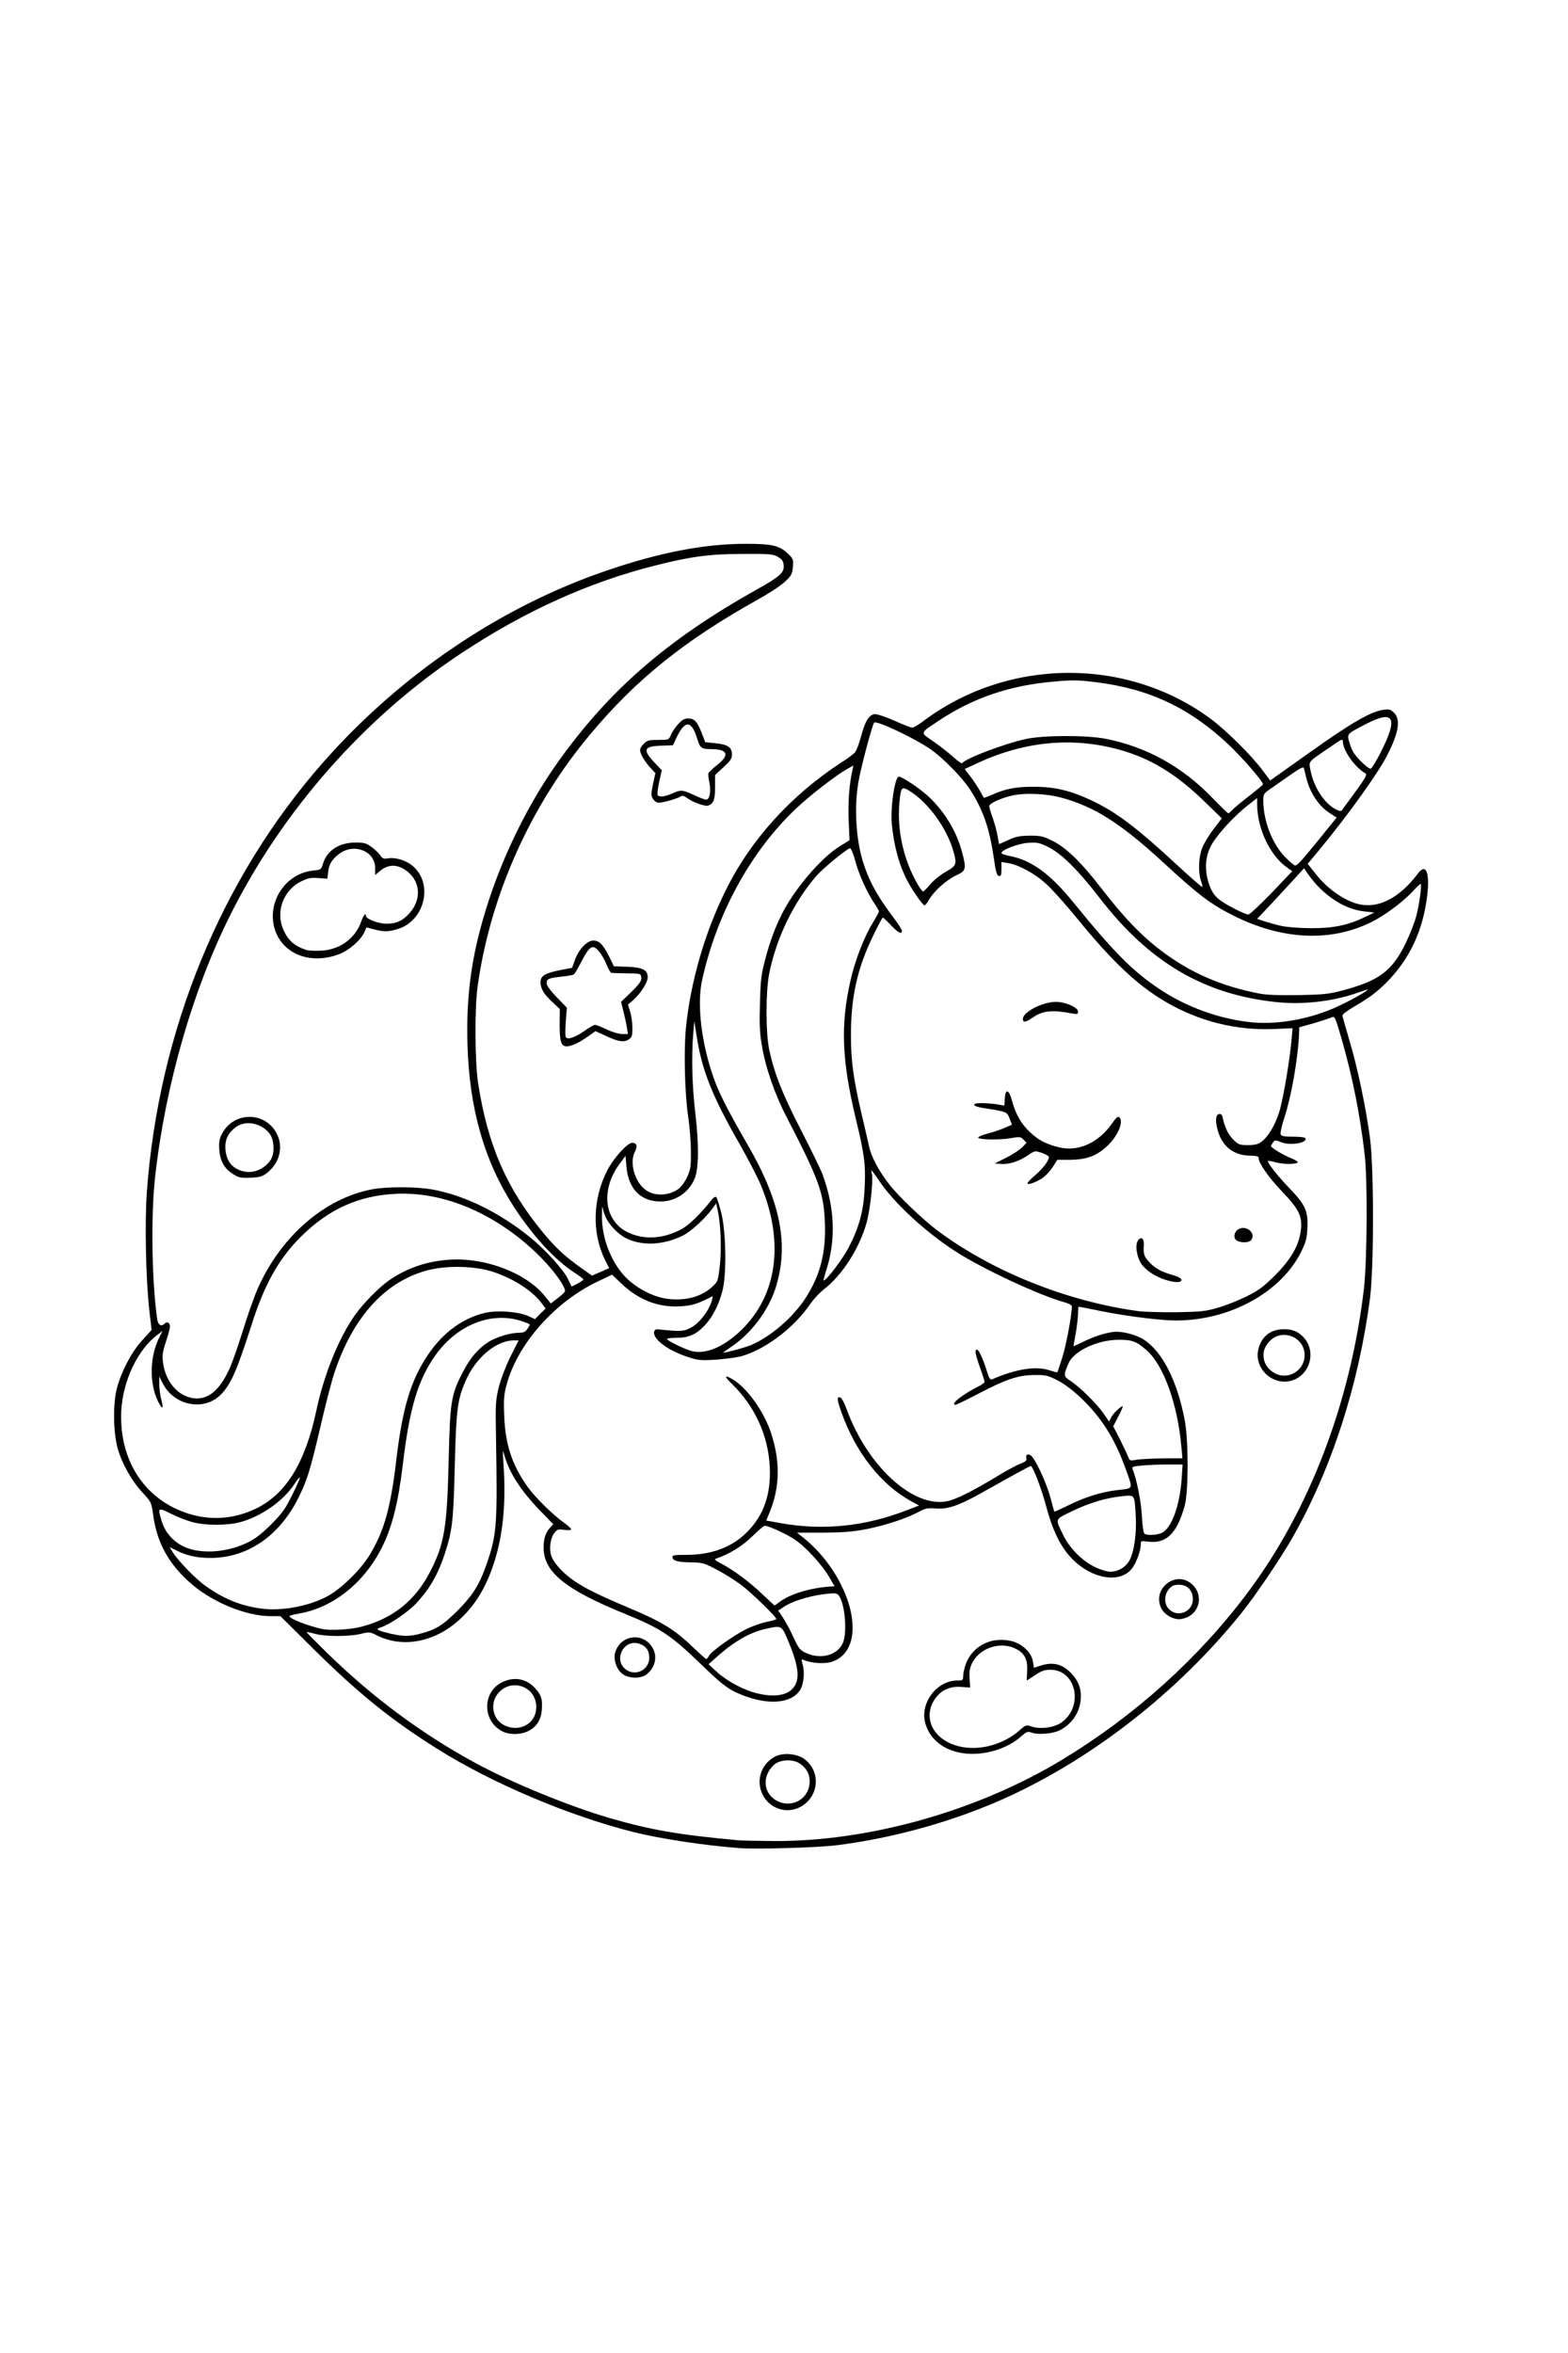
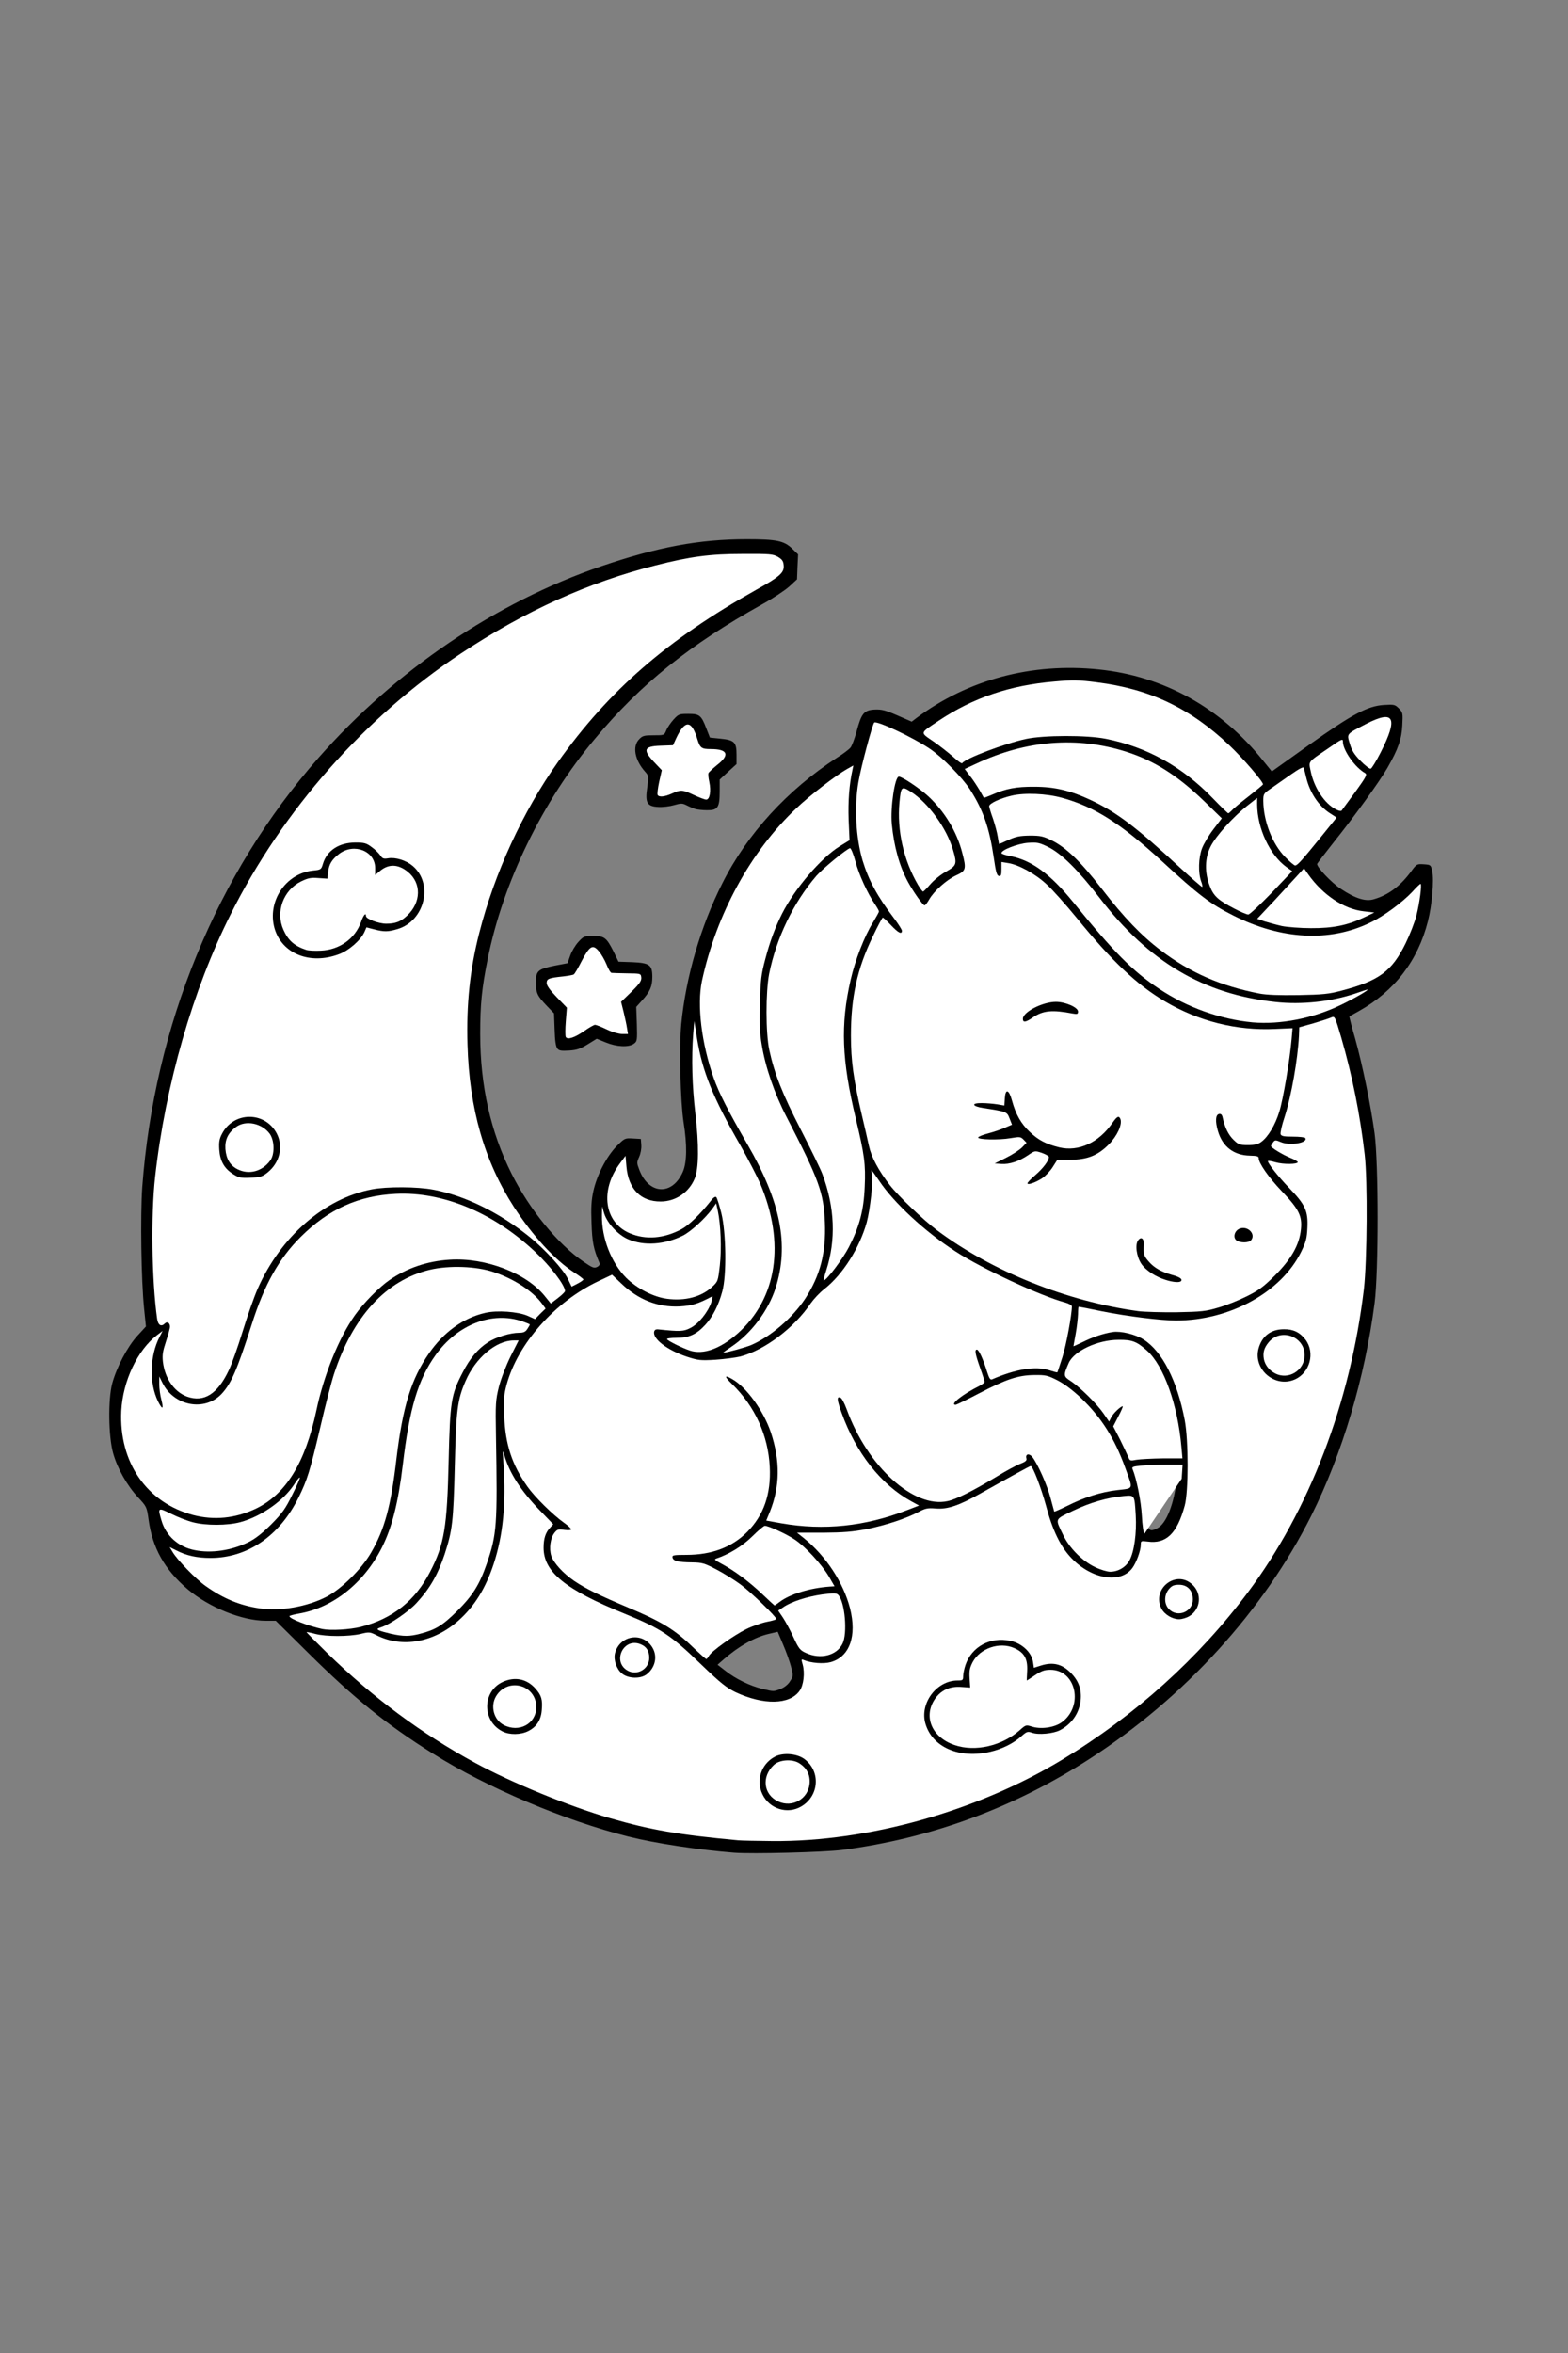
<svg xmlns="http://www.w3.org/2000/svg" class="img-fluid" id="outputsvg" style="transform: none; transform-origin: 50% 50%; cursor: move;" width="1024" height="1536" viewBox="0 0 10240 15360">
  <rect x="0" y="0" width="10240" height="15360" fill="#808080" stroke="none" />
  <g id="l27My2n6woRFAhU8pBPH1BZ" fill="rgb(0,0,0)" style="transform: none;">
    <g>
      <path id="p17I0PRi77" d="M4795 12094 c-229 -18 -515 -61 -690 -105 -418 -105 -924 -319 -1278 -542 -300 -188 -514 -360 -814 -657 l-212 -210 -64 0 c-157 0 -371 -87 -512 -206 -151 -129 -230 -270 -255 -456 -11 -80 -13 -84 -66 -141 -74 -79 -137 -191 -165 -290 -31 -108 -34 -354 -6 -457 29 -106 99 -238 162 -308 l58 -63 -12 -117 c-19 -186 -25 -607 -12 -793 78 -1053 485 -2046 1151 -2802 505 -573 1156 -1014 1845 -1250 369 -126 641 -177 952 -177 193 0 242 10 295 60 l40 39 -4 82 -3 81 -51 47 c-28 25 -106 77 -175 115 -477 266 -794 520 -1094 879 -342 407 -600 937 -700 1437 -39 193 -49 297 -49 490 0 337 68 640 205 912 117 233 302 460 470 574 58 40 69 44 89 34 15 -8 19 -17 14 -28 -38 -89 -47 -134 -51 -259 -4 -101 -1 -149 12 -208 23 -104 85 -223 150 -291 54 -54 55 -55 107 -52 l53 3 3 39 c2 23 -4 56 -14 78 -16 36 -16 40 1 84 62 164 217 170 285 12 26 -61 28 -173 4 -323 -21 -138 -29 -490 -15 -640 30 -306 126 -638 269 -920 161 -321 424 -608 747 -818 39 -24 78 -54 88 -65 10 -11 28 -59 41 -107 32 -119 48 -139 118 -143 46 -2 70 4 148 38 l94 41 30 -23 c337 -252 755 -363 1191 -318 424 43 799 251 1074 596 l57 70 241 -172 c286 -203 384 -255 490 -262 67 -4 73 -3 98 22 26 26 27 31 23 109 -4 91 -27 157 -97 279 -51 89 -216 318 -354 490 -56 71 -103 132 -105 137 -6 18 91 122 155 164 95 63 162 84 216 67 96 -28 173 -87 243 -182 35 -48 38 -49 82 -46 45 3 46 4 55 43 13 60 -1 224 -28 329 -65 257 -218 456 -450 586 -33 18 -61 34 -63 35 -1 1 15 67 38 145 48 172 102 436 127 620 26 198 26 902 0 1105 -64 492 -211 983 -413 1388 -313 623 -828 1188 -1449 1589 -496 320 -1034 518 -1616 594 -118 15 -585 27 -704 18z m545 -119 c459 -49 918 -182 1310 -379 506 -255 960 -615 1336 -1061 478 -565 794 -1328 890 -2150 22 -183 25 -651 6 -820 -15 -135 -56 -379 -83 -494 -36 -159 -102 -381 -113 -381 -6 0 -47 11 -91 23 l-80 23 -3 59 c-7 152 -70 495 -102 556 -18 33 -11 38 68 41 l77 3 3 36 c4 48 -12 59 -95 67 l-68 7 55 21 c54 21 55 22 55 60 l0 39 -67 3 c-38 2 -68 6 -68 9 0 3 36 44 81 90 109 114 122 144 117 286 -3 106 -5 116 -40 187 -135 275 -465 450 -848 450 -117 0 -325 -23 -485 -55 -66 -12 -121 -22 -121 -21 -1 0 -4 33 -8 72 l-6 71 66 -23 c131 -48 278 -40 372 20 122 77 219 268 269 527 25 134 26 525 0 617 -49 180 -111 242 -244 242 -36 0 -43 3 -43 20 0 33 -31 113 -56 147 -55 73 -213 86 -335 26 -139 -68 -227 -202 -289 -438 -18 -66 -44 -146 -59 -178 l-26 -57 -185 105 c-228 130 -269 146 -385 154 -63 5 -102 13 -130 28 -131 69 -357 121 -563 130 l-133 6 44 46 c148 152 237 353 237 531 0 194 -79 277 -253 268 l-65 -3 -4 75 c-5 129 -57 172 -214 178 -107 4 -184 -12 -291 -62 -59 -29 -97 -59 -223 -180 -201 -194 -261 -234 -503 -333 -305 -124 -453 -221 -503 -328 -29 -61 -33 -193 -9 -252 l15 -36 -74 -77 c-40 -43 -89 -101 -108 -129 l-35 -51 -7 127 c-19 369 -118 627 -301 791 -108 96 -227 142 -367 142 -89 0 -167 -15 -219 -41 -28 -14 -44 -16 -75 -9 -21 5 -86 10 -144 10 l-105 1 100 96 c266 255 588 491 915 669 240 131 620 286 885 363 267 77 445 108 835 144 97 10 371 5 490 -8z m-240 -951 c24 -10 48 -29 60 -50 21 -32 21 -36 6 -94 -9 -34 -32 -99 -52 -145 l-35 -83 -60 14 c-90 21 -196 81 -293 166 l-40 35 53 41 c64 51 159 97 237 116 77 19 77 19 124 0z m321 -267 c45 -30 69 -80 69 -143 0 -51 -24 -149 -42 -171 -16 -20 -164 10 -254 51 l-52 24 56 112 c50 102 59 114 96 131 54 25 86 24 127 -4z m-614 -134 c36 -19 90 -44 121 -53 31 -10 58 -22 59 -27 9 -27 -208 -199 -337 -267 -80 -42 -94 -46 -161 -47 -114 -2 -123 -6 -127 -62 l-3 -47 93 0 c105 0 211 -25 293 -68 111 -59 205 -189 241 -332 49 -195 -52 -477 -235 -655 -34 -32 -41 -46 -41 -77 0 -36 1 -38 33 -38 69 0 181 100 257 229 47 79 85 190 101 292 16 102 6 277 -20 359 -11 35 -19 66 -17 67 2 2 39 11 82 19 201 41 516 7 726 -79 l31 -13 -64 -46 c-155 -111 -294 -306 -373 -526 -14 -40 -26 -93 -26 -118 l0 -45 46 3 46 3 28 76 c92 254 263 469 444 560 72 36 87 40 137 37 61 -4 157 -49 314 -146 49 -30 117 -68 150 -84 41 -19 62 -35 65 -50 5 -19 14 -24 47 -26 40 -3 42 -2 77 55 40 63 90 186 101 246 4 20 10 39 14 41 4 3 42 -11 85 -30 98 -43 197 -71 285 -80 l68 -6 -32 -87 c-71 -190 -154 -320 -284 -444 -111 -105 -198 -152 -280 -150 -77 3 -179 40 -336 123 -102 54 -143 70 -174 70 l-41 0 0 -42 c1 -42 2 -44 68 -85 37 -23 79 -47 94 -53 l27 -13 -25 -67 c-13 -37 -24 -89 -24 -114 l0 -47 42 3 43 3 29 80 c17 44 31 82 33 84 2 3 36 -6 76 -20 60 -20 93 -24 196 -25 l125 -1 23 -69 c23 -69 53 -217 53 -265 0 -22 -7 -28 -42 -38 -93 -28 -347 -135 -476 -201 -252 -128 -431 -257 -601 -436 -56 -58 -101 -110 -101 -115 0 -5 -4 -9 -9 -9 -4 0 -11 37 -14 83 -17 222 -140 462 -303 591 -30 23 -70 66 -89 93 -109 162 -300 306 -462 348 -32 9 -119 18 -193 21 -128 6 -139 5 -215 -20 -88 -30 -175 -82 -200 -120 -11 -16 -15 -41 -13 -73 3 -45 5 -48 33 -51 16 -2 55 2 86 8 84 18 148 -8 199 -80 l20 -29 -32 10 c-18 5 -79 9 -134 9 -156 0 -267 -42 -380 -143 l-51 -46 -69 33 c-264 128 -505 406 -575 663 -50 181 4 423 136 608 48 68 166 184 238 235 42 30 47 37 47 72 l0 38 -49 0 c-53 0 -67 10 -80 58 -12 40 14 95 70 148 87 81 176 130 434 239 199 83 296 140 393 231 l76 71 70 -54 c38 -30 98 -70 133 -90z m-2037 -6 c76 -28 123 -62 206 -150 110 -114 170 -240 217 -447 19 -85 21 -117 17 -300 -9 -466 -5 -598 18 -693 12 -48 37 -121 56 -162 l34 -74 -25 10 c-80 30 -177 136 -223 245 -53 122 -61 188 -70 554 -9 366 -16 421 -66 575 -63 189 -168 333 -306 420 -27 17 -48 33 -48 37 0 10 59 16 100 10 19 -3 60 -14 90 -25z m-444 -27 c208 -53 355 -170 453 -360 93 -180 111 -290 121 -725 9 -386 16 -431 91 -575 48 -94 101 -156 166 -198 53 -34 146 -62 208 -62 51 0 31 -15 -41 -30 -138 -29 -334 73 -449 235 -115 160 -171 349 -214 713 -24 198 -41 285 -81 404 -96 285 -267 467 -520 553 l-65 22 55 16 c113 32 171 34 276 7z m-388 -136 c229 -48 436 -247 532 -511 39 -108 64 -237 89 -450 41 -341 96 -520 212 -688 94 -137 210 -223 349 -260 71 -19 240 -19 310 -1 45 12 57 12 68 2 11 -11 3 -22 -43 -64 -114 -105 -275 -171 -435 -179 -304 -16 -577 173 -735 510 -61 130 -96 244 -164 537 -33 140 -69 282 -81 315 -75 219 -213 394 -374 474 -98 49 -170 63 -312 59 l-123 -3 42 43 c84 87 226 174 338 206 119 35 194 37 327 10z m3189 -64 c65 -31 179 -60 234 -60 l30 0 -32 -47 c-79 -115 -195 -215 -305 -261 l-51 -21 -64 62 c-35 34 -90 76 -121 93 l-58 30 78 52 c43 29 109 81 147 117 39 35 72 64 74 65 2 0 33 -14 68 -30z m2180 -186 c56 -35 94 -198 77 -329 -9 -70 -9 -70 -42 -73 -18 -2 -69 6 -115 17 -90 23 -277 108 -277 126 0 25 74 133 122 179 60 56 162 109 193 100 11 -3 30 -12 42 -20z m-5791 -135 c70 -22 162 -79 214 -134 l35 -37 -51 25 c-154 78 -375 86 -554 21 -35 -13 -66 -22 -67 -20 -2 2 11 25 29 51 77 113 222 147 394 94z m6044 -94 c57 -30 108 -159 125 -319 l8 -69 -122 6 c-68 3 -124 7 -126 9 -1 1 6 37 17 78 10 41 22 125 25 185 7 129 15 140 73 110z m-6045 -110 c275 -71 436 -283 521 -687 49 -233 147 -475 252 -623 55 -78 159 -183 224 -228 63 -43 173 -94 248 -114 92 -25 358 -25 449 0 148 40 264 102 346 183 44 43 54 49 68 39 10 -7 17 -17 17 -22 0 -21 -100 -141 -177 -213 -209 -196 -451 -322 -703 -366 -397 -69 -801 179 -1001 613 -22 48 -61 151 -85 228 -75 234 -95 287 -131 355 -70 131 -129 169 -259 170 -71 0 -89 -4 -136 -28 l-53 -28 3 38 4 38 -39 0 c-33 0 -41 -4 -55 -32 -34 -65 -41 -95 -47 -216 l-6 -124 -37 65 c-117 204 -126 419 -26 626 74 154 225 275 400 321 90 23 146 25 223 5z m6045 -375 l128 0 -5 -42 c-45 -402 -197 -673 -378 -671 -59 0 -147 30 -223 75 -40 24 -59 43 -72 73 l-17 39 56 41 c31 23 86 74 123 114 l67 73 30 -21 c16 -12 45 -21 65 -21 33 0 36 2 36 30 0 16 -12 52 -27 79 l-28 49 43 86 c23 47 42 91 42 97 0 6 7 8 16 5 9 -3 73 -6 144 -6z m-6203 -426 c73 -55 118 -146 197 -404 98 -317 185 -480 345 -643 147 -152 318 -248 499 -283 101 -19 356 -18 462 2 136 25 314 96 432 170 21 13 40 24 43 24 2 0 -10 -24 -29 -52 -121 -190 -206 -427 -257 -713 -26 -151 -37 -513 -20 -687 51 -525 263 -1082 583 -1531 338 -475 706 -794 1305 -1132 68 -38 135 -81 149 -96 l27 -28 -34 -20 c-118 -72 -572 -17 -988 120 -637 208 -1205 562 -1702 1058 -511 512 -853 1069 -1085 1766 -120 363 -199 721 -241 1097 -20 182 -22 536 -4 713 17 178 16 173 59 177 37 3 37 3 40 54 2 34 -5 75 -22 125 -21 63 -23 81 -15 118 21 92 75 160 151 188 40 14 62 9 105 -23z m3348 -326 c206 -131 341 -395 321 -629 -15 -180 -77 -351 -218 -597 -123 -215 -175 -319 -219 -442 -38 -105 -38 -105 -38 -57 -1 27 8 128 20 225 25 214 23 422 -5 487 -21 50 -69 100 -121 128 -54 29 -202 31 -255 3 -68 -35 -99 -75 -125 -160 l-12 -41 -24 50 c-18 37 -24 67 -24 117 0 58 4 72 30 109 60 85 168 131 259 110 116 -26 203 -86 293 -204 43 -56 47 -58 86 -55 l42 3 24 95 c22 85 25 116 25 305 1 172 -2 222 -17 275 -45 165 -135 276 -242 300 -29 7 -29 7 20 22 46 14 54 14 95 -1 25 -10 63 -29 85 -43z m368 -115 c187 -153 298 -403 284 -643 -10 -166 -50 -272 -251 -660 -77 -148 -138 -325 -161 -468 -14 -81 -16 -145 -13 -305 5 -186 8 -211 36 -317 48 -178 95 -285 191 -430 72 -110 197 -241 286 -299 l70 -46 0 -187 0 -187 -25 16 c-64 42 -184 138 -260 210 -258 242 -452 567 -568 948 -71 231 -76 332 -31 540 44 206 100 333 281 647 139 240 199 405 219 605 26 252 -38 484 -176 641 l-39 45 44 -28 c25 -15 75 -52 113 -82z m2852 -117 c50 -14 133 -47 185 -73 79 -39 108 -60 185 -137 96 -96 145 -174 165 -260 15 -68 -9 -114 -123 -235 -62 -65 -106 -122 -124 -159 l-28 -59 -58 -6 c-143 -16 -223 -117 -215 -274 l3 -58 47 -3 c45 -3 48 -2 53 25 22 102 79 176 135 176 65 0 135 -86 175 -217 26 -84 75 -372 75 -438 l0 -38 -118 0 c-274 0 -491 -57 -706 -184 -181 -107 -344 -261 -573 -542 -155 -190 -241 -272 -336 -319 -90 -45 -97 -45 -97 6 l0 40 -47 -3 -47 -3 -17 -115 c-28 -197 -68 -311 -154 -446 -51 -80 -183 -213 -267 -269 -74 -51 -296 -160 -305 -151 -11 11 -75 253 -94 355 -23 124 -24 226 -5 338 35 197 91 319 237 511 41 55 49 72 49 108 l0 44 -40 0 c-30 0 -48 -7 -75 -31 l-35 -31 -50 103 c-87 185 -132 386 -132 599 0 136 19 270 67 475 20 83 42 180 50 217 25 115 115 247 273 399 314 304 786 539 1292 643 188 39 251 45 415 42 127 -3 164 -7 240 -30z m-3401 -76 c30 -12 73 -38 95 -58 40 -36 40 -39 51 -135 10 -86 7 -221 -6 -267 -3 -12 -21 0 -64 43 -104 101 -225 143 -385 135 -96 -5 -168 -29 -214 -71 l-23 -22 7 25 c21 76 78 175 133 229 122 122 278 169 406 121z m996 -332 c83 -161 117 -360 90 -525 -6 -43 -29 -151 -51 -240 -53 -222 -69 -323 -76 -498 -6 -171 6 -308 42 -468 27 -119 89 -284 136 -361 l31 -50 -55 -105 c-31 -58 -63 -135 -73 -171 -10 -36 -20 -69 -24 -73 -10 -12 -124 78 -177 139 -151 175 -264 408 -309 641 -23 117 -23 329 0 438 33 154 86 287 206 520 185 360 205 425 205 682 0 94 4 166 8 160 4 -7 26 -47 47 -89z m2927 -1474 c40 -8 99 -23 130 -33 l58 -17 -112 4 c-289 11 -580 -57 -825 -194 -210 -118 -369 -261 -548 -494 -197 -256 -340 -371 -442 -356 -73 11 -75 21 -9 45 123 45 219 128 386 336 212 265 346 397 515 510 181 121 393 197 610 219 51 5 155 -4 237 -20z m284 -187 c159 -42 246 -83 309 -146 77 -77 153 -227 185 -363 l13 -58 -46 41 c-170 149 -341 217 -573 226 -218 9 -395 -30 -594 -130 -143 -71 -252 -154 -465 -352 -150 -140 -193 -175 -301 -248 -218 -147 -439 -217 -596 -188 -95 17 -166 49 -157 70 4 9 16 49 27 89 16 58 24 72 36 67 46 -18 123 -27 192 -23 154 9 266 93 464 350 146 189 261 308 387 403 191 145 391 232 643 281 113 22 357 12 476 -19z m43 -437 l70 -22 -50 -17 c-27 -9 -69 -28 -94 -43 -42 -24 -141 -117 -174 -163 -10 -13 -18 -16 -24 -10 -173 191 -212 234 -212 238 0 3 30 12 68 21 37 8 76 17 87 20 11 3 74 3 140 2 90 -3 137 -9 189 -26z m-455 -358 c-65 -71 -105 -155 -128 -269 l-18 -88 -104 105 c-156 157 -186 237 -138 365 23 62 53 90 151 143 l63 33 113 -116 113 -116 -52 -57z m-492 -152 c11 -25 37 -67 57 -94 l38 -49 -79 -79 c-201 -204 -421 -323 -689 -374 -170 -32 -400 -10 -595 57 -52 18 -174 73 -187 84 -2 2 14 29 35 62 l39 59 51 -18 c131 -45 335 -48 488 -8 213 57 403 181 700 457 l110 103 6 -78 c3 -45 13 -95 26 -122z m730 -8 c48 -59 91 -113 96 -120 7 -9 -3 -24 -35 -51 -48 -42 -99 -129 -118 -199 -7 -29 -15 -40 -23 -35 -60 35 -190 129 -194 140 -9 23 25 164 55 227 31 65 108 160 123 151 5 -3 48 -54 96 -113z m-452 -299 c47 -37 85 -70 85 -73 0 -14 -130 -159 -208 -231 -245 -227 -511 -352 -841 -394 -106 -14 -147 -15 -246 -5 -193 18 -356 60 -521 135 -74 34 -216 117 -263 153 l-23 19 38 23 c20 13 64 46 96 72 l58 49 72 -32 c100 -44 222 -84 320 -106 116 -25 454 -25 580 0 260 52 498 182 683 372 44 45 81 83 82 84 2 0 41 -29 88 -66z m704 -28 l61 -85 -40 -36 c-22 -20 -51 -60 -66 -89 l-26 -54 -75 52 c-73 51 -74 53 -68 86 14 73 106 211 140 211 7 0 40 -38 74 -85z m185 -287 c55 -114 65 -148 42 -148 -18 0 -99 39 -158 76 -35 22 -36 26 -27 53 11 31 75 111 90 111 5 0 29 -42 53 -92z" />
      <path id="p1HYH0mLDs" d="M5055 11838 c-52 -19 -82 -47 -105 -93 -19 -38 -21 -59 -19 -129 4 -76 7 -88 35 -123 49 -61 84 -74 190 -71 82 3 94 6 128 32 57 43 79 101 74 196 -3 70 -6 82 -34 117 -47 57 -85 76 -168 79 -39 2 -84 -1 -101 -8z m155 -135 c21 -21 41 -47 44 -58 13 -47 -74 -131 -124 -120 -32 8 -75 49 -90 85 -15 36 7 83 53 110 47 29 73 25 117 -17z" />
      <path id="pPgrceiOC" d="M6213 11465 c-154 -42 -232 -165 -205 -323 14 -87 51 -139 121 -174 31 -16 71 -28 93 -28 35 0 38 -2 38 -28 0 -44 28 -114 60 -154 58 -70 184 -103 304 -78 70 14 130 63 147 119 l11 36 62 -3 c91 -5 136 10 184 62 50 55 66 107 60 206 -7 109 -48 178 -133 223 -30 16 -64 22 -140 25 -88 4 -104 7 -129 29 -44 36 -118 71 -188 88 -78 18 -216 18 -285 0z m232 -101 c68 -17 131 -51 185 -100 41 -37 74 -43 141 -22 79 23 183 -42 210 -133 12 -38 11 -45 -12 -88 -24 -47 -78 -91 -109 -91 -10 0 -41 16 -70 35 -35 24 -64 35 -87 35 l-36 0 7 -62 c8 -80 -14 -120 -79 -149 -52 -23 -96 -16 -156 25 -56 38 -81 98 -72 176 l6 63 -63 -6 c-79 -9 -135 15 -172 71 -40 59 -42 77 -18 128 26 53 73 91 143 115 64 23 106 23 182 3z" />
      <path id="p110vNyL4S" d="M3251 11332 c-19 -9 -48 -34 -65 -55 -27 -34 -31 -48 -34 -112 -8 -159 59 -234 211 -235 82 0 122 15 165 64 40 46 45 66 41 168 -5 96 -25 135 -89 168 -52 27 -180 28 -229 2z m149 -97 c36 -19 70 -62 70 -89 0 -60 -87 -129 -132 -105 -34 17 -58 41 -74 72 -13 24 -13 32 2 63 10 20 32 43 53 54 44 23 45 24 81 5z" />
      <path id="pH2E8KU44" d="M4031 10954 c-37 -31 -55 -90 -48 -161 10 -97 54 -133 164 -133 79 0 109 13 140 59 28 41 32 144 8 191 -29 56 -59 70 -151 70 -74 0 -86 -3 -113 -26z m162 -105 c15 -21 17 -31 8 -48 -27 -50 -86 -48 -110 6 -9 20 -7 27 14 49 31 31 61 28 88 -7z" />
      <path id="p13d4kwkX" d="M7603 10580 c-45 -27 -63 -68 -63 -140 0 -68 16 -108 56 -139 22 -17 41 -21 105 -21 76 0 81 1 116 34 36 33 38 37 41 109 7 126 -38 177 -158 177 -47 0 -74 -6 -97 -20z m131 -105 c14 -13 26 -28 26 -33 0 -19 -42 -62 -60 -62 -18 0 -60 43 -60 62 0 12 46 58 58 58 5 0 21 -11 36 -25z" />
      <path id="pWrppyC2s" d="M8285 9033 c-79 -41 -111 -106 -103 -208 9 -110 62 -168 163 -180 145 -19 235 45 243 171 2 35 1 80 -2 99 -8 43 -59 103 -103 121 -44 19 -160 17 -198 -3z m142 -103 c18 -10 40 -34 49 -51 16 -31 15 -35 -2 -67 -19 -35 -59 -62 -92 -62 -42 0 -107 77 -93 110 12 31 38 60 67 75 36 19 33 19 71 -5z" />
      <path id="p1CbPjMsk3" d="M1495 7696 c-69 -43 -89 -85 -93 -191 -3 -78 -1 -99 17 -132 43 -85 112 -118 234 -112 64 4 82 9 118 34 63 45 89 101 89 194 0 92 -24 148 -83 195 -37 29 -44 31 -140 34 -94 3 -105 1 -142 -22z m185 -98 c45 -31 73 -72 73 -106 0 -66 -94 -142 -150 -121 -60 22 -109 92 -98 137 10 39 41 77 77 95 44 22 59 21 98 -5z" />
      <path id="pYSQMEN61" d="M1955 6276 c-100 -32 -165 -94 -192 -185 -21 -72 -14 -199 14 -262 44 -98 135 -166 238 -176 51 -5 53 -7 64 -44 15 -51 52 -93 104 -118 35 -17 63 -21 139 -21 89 0 97 2 136 30 23 16 46 39 52 50 8 16 21 20 57 20 97 0 174 44 212 123 31 64 30 203 -3 273 -46 100 -144 149 -282 142 l-74 -3 -38 50 c-45 60 -107 99 -187 120 -71 18 -184 19 -240 1z m234 -130 c60 -31 116 -95 139 -158 16 -46 18 -48 54 -48 21 0 38 5 38 11 0 20 90 51 127 44 45 -8 111 -69 135 -123 25 -56 12 -98 -45 -147 -49 -42 -84 -45 -125 -10 -18 15 -42 25 -61 25 -30 0 -31 -1 -31 -44 0 -74 -73 -139 -131 -117 -67 25 -119 96 -119 162 l0 32 -63 -7 c-55 -5 -69 -3 -115 20 -59 29 -104 84 -122 149 -11 39 -10 51 5 90 52 137 182 187 314 121z" />
      <path id="piKBsDUZH" d="M7579 8385 c-124 -39 -189 -119 -189 -235 0 -84 12 -103 65 -98 l40 3 5 62 c4 51 10 67 35 94 32 34 110 75 162 85 42 8 55 25 51 66 l-3 33 -60 2 c-33 1 -81 -4 -106 -12z" />
      <path id="plsUdj0q5" d="M8048 8129 c-13 -7 -18 -23 -18 -58 0 -70 16 -86 88 -86 77 0 92 13 92 79 0 29 -5 57 -12 64 -15 15 -126 15 -150 1z" />
      <path id="p1DBl8SfSO" d="M6680 7725 c0 -34 7 -44 60 -92 33 -30 60 -59 60 -64 0 -16 -41 -10 -70 11 -47 34 -108 50 -186 50 l-74 0 0 -34 c0 -32 4 -36 63 -64 34 -16 72 -38 85 -48 23 -19 22 -19 -120 -19 l-143 0 0 -39 0 -40 65 -16 c97 -25 141 -46 134 -64 -6 -14 -44 -25 -164 -43 l-55 -8 -3 -43 -3 -44 100 4 100 3 3 -40 3 -40 44 0 44 0 16 60 c25 91 60 151 118 206 79 75 188 115 265 97 79 -17 166 -85 223 -172 15 -23 24 -27 59 -24 41 3 41 3 44 48 6 76 -16 129 -77 191 -73 73 -140 99 -254 100 l-82 0 -30 47 c-41 64 -104 104 -172 110 l-53 4 0 -37z" />
      <path id="pmZ9Ibf6q" d="M6650 6651 c0 -42 4 -53 30 -74 78 -66 242 -88 341 -46 l49 21 0 49 0 49 -47 0 c-27 0 -65 -5 -86 -11 -52 -14 -108 -3 -159 32 -31 20 -55 29 -85 29 l-43 0 0 -49z" />
      <path id="pFcEiD91I" d="M5965 5893 c-104 -144 -160 -310 -172 -518 -6 -100 8 -246 28 -304 10 -27 15 -31 49 -31 78 0 236 119 326 246 82 115 134 259 134 372 l0 61 -55 25 c-63 29 -146 103 -177 158 -19 34 -26 38 -60 38 -34 0 -42 -5 -73 -47z m100 -172 c16 -16 55 -45 86 -63 l56 -34 -16 -55 c-34 -106 -91 -200 -177 -286 -45 -46 -86 -83 -92 -83 -31 0 -22 216 14 343 17 56 84 207 93 207 3 0 19 -13 36 -29z" />
      <path id="p2SmYHJ1e" d="M3640 6845 c-10 -12 -16 -51 -18 -124 l-4 -106 -48 -50 c-62 -65 -70 -82 -70 -154 0 -74 13 -85 127 -108 l79 -15 18 -50 c9 -27 33 -67 53 -89 34 -37 38 -39 97 -39 73 0 87 10 135 106 l30 62 90 3 c113 5 131 18 131 96 0 62 -15 97 -68 155 l-37 41 4 112 c3 108 2 113 -20 129 -34 24 -113 20 -183 -9 l-59 -24 -60 37 c-47 29 -71 37 -121 40 -50 3 -65 1 -76 -13z m146 -145 c72 -51 115 -53 206 -10 34 16 64 26 66 20 2 -5 -4 -34 -12 -64 -9 -30 -16 -74 -16 -99 0 -41 4 -49 40 -79 21 -19 49 -47 61 -62 l22 -28 -90 7 c-104 8 -99 11 -146 -85 -18 -36 -37 -65 -42 -64 -6 0 -26 32 -47 70 -20 38 -41 74 -46 80 -6 6 -40 14 -76 18 -106 11 -106 11 -35 82 l62 63 -6 95 c-3 53 -4 96 -2 96 2 0 30 -18 61 -40z" />
      <path id="p8o5XytPK" d="M4540 5281 c-14 -5 -39 -15 -56 -24 -28 -14 -36 -14 -82 -1 -28 8 -74 14 -103 12 -74 -4 -87 -27 -72 -129 10 -70 9 -75 -12 -99 -70 -77 -87 -169 -40 -215 21 -22 33 -25 93 -25 69 0 70 0 83 -32 7 -18 29 -50 47 -70 33 -36 37 -38 97 -38 73 0 85 9 118 96 l23 59 68 7 c92 9 106 23 106 104 l0 62 -55 50 -55 51 0 78 c0 105 -13 123 -83 122 -29 0 -63 -4 -77 -8z m57 -175 c-13 -72 -5 -95 49 -135 54 -39 47 -51 -28 -51 -64 0 -75 -6 -88 -48 -20 -65 -32 -92 -41 -92 -5 0 -22 26 -37 58 l-27 57 -78 3 c-42 2 -77 6 -77 10 0 5 18 26 40 47 34 33 40 45 40 80 0 22 -5 57 -11 78 -6 22 -8 41 -6 44 3 2 19 -3 36 -11 45 -24 127 -20 181 8 25 13 48 20 51 15 3 -5 1 -34 -4 -63z" />
    </g>
  </g>
  <g id="l5rxeEeMZmNC2BN43zkhf6n" fill="rgb(255,255,255)" style="transform: none;">
    <g>
-       <path id="pJ0kDePZm" d="M0 7680 l0 -7680 5120 0 5120 0 0 7680 0 7680 -5120 0 -5120 0 0 -7680z m5469 4365 c381 -49 774 -160 1115 -316 564 -259 1113 -690 1520 -1195 93 -115 262 -365 338 -499 255 -449 431 -995 505 -1560 26 -202 26 -848 0 -1045 -26 -196 -81 -460 -133 -633 -24 -84 -46 -158 -47 -166 -1 -9 27 -31 68 -55 105 -61 154 -97 219 -162 151 -152 238 -337 266 -563 19 -152 -7 -220 -59 -150 -129 171 -274 240 -413 194 -85 -28 -183 -99 -249 -182 l-59 -74 89 -107 c181 -220 375 -491 432 -605 74 -145 87 -230 43 -274 -22 -22 -31 -25 -71 -19 -81 11 -209 85 -476 275 l-262 186 -53 -71 c-69 -92 -235 -257 -332 -329 -550 -409 -1331 -403 -1885 16 -28 21 -59 39 -67 39 -9 0 -62 -20 -118 -46 -57 -25 -114 -44 -128 -42 -37 4 -62 45 -88 143 -13 48 -31 96 -41 107 -10 11 -49 41 -88 65 -323 210 -586 497 -747 818 -143 282 -239 614 -269 920 -14 149 -7 431 16 580 9 61 17 160 17 220 1 94 -2 118 -22 163 -12 29 -36 63 -52 77 -64 54 -170 57 -229 7 -67 -55 -98 -176 -63 -243 19 -37 12 -59 -17 -59 -31 0 -119 96 -162 178 -96 183 -103 409 -17 584 l28 56 -56 25 -56 24 -71 -50 c-110 -79 -168 -133 -252 -235 -236 -287 -357 -566 -420 -967 -22 -136 -24 -494 -4 -635 82 -592 344 -1180 736 -1647 300 -359 617 -613 1094 -879 69 -38 147 -89 174 -114 45 -41 50 -51 55 -98 4 -51 3 -54 -36 -91 -52 -49 -102 -61 -265 -61 -279 0 -565 55 -922 177 -689 236 -1340 677 -1845 1250 -666 756 -1073 1748 -1151 2803 -14 195 -7 560 15 764 l16 138 -61 67 c-68 73 -136 202 -165 311 -27 100 -25 291 5 397 28 98 91 211 165 290 53 57 55 61 66 141 25 186 104 327 255 456 141 119 355 206 512 206 l64 0 212 210 c300 297 514 469 814 657 354 223 860 437 1278 542 175 44 459 87 690 105 111 9 526 -3 644 -19z m-1712 -5230 c20 -8 58 -31 84 -50 l48 -34 63 29 c84 40 122 46 153 26 22 -14 25 -24 25 -75 0 -32 -6 -79 -14 -105 l-15 -48 36 -31 c47 -42 93 -114 93 -147 0 -48 -32 -65 -131 -69 l-90 -3 -30 -62 c-42 -82 -65 -106 -105 -106 -41 0 -95 58 -120 128 l-18 50 -79 15 c-98 20 -127 37 -127 78 0 42 21 78 77 130 l49 46 -1 105 c0 139 16 159 102 123z m897 -1577 c11 -16 16 -46 16 -101 l0 -78 55 -51 c45 -41 55 -56 55 -82 0 -48 -27 -66 -106 -74 l-68 -7 -23 -59 c-29 -75 -48 -96 -88 -96 -25 0 -41 9 -67 38 -18 20 -40 52 -47 70 -13 32 -14 32 -83 32 -60 0 -72 3 -93 25 -14 13 -25 31 -25 40 0 24 27 72 65 114 l35 38 -16 73 c-13 65 -13 75 1 96 9 14 25 24 38 24 29 0 128 -29 144 -42 8 -6 21 -3 41 12 33 24 97 49 129 50 12 0 29 -10 37 -22z" />
      <path id="pH6RuMceg" d="M4820 12013 c-390 -36 -568 -67 -835 -144 -265 -77 -645 -232 -885 -363 -347 -189 -663 -423 -963 -715 -75 -74 -136 -135 -135 -137 2 -1 28 4 58 12 69 18 217 18 295 0 56 -14 61 -13 105 9 167 84 373 47 535 -97 104 -93 176 -209 229 -369 61 -185 82 -396 64 -654 -6 -92 -6 -96 6 -55 33 116 107 230 230 358 l89 92 -21 23 c-29 31 -42 70 -42 130 0 158 141 273 527 430 242 99 302 139 503 333 126 121 164 151 223 180 184 86 354 83 419 -9 26 -36 35 -116 20 -171 -10 -34 -9 -37 6 -30 47 20 130 27 177 14 124 -35 172 -170 126 -352 -43 -167 -158 -342 -301 -457 l-45 -36 170 0 c134 -1 194 -6 283 -23 126 -25 261 -70 340 -112 45 -24 60 -27 111 -23 77 7 153 -18 296 -99 209 -117 320 -178 326 -178 14 0 68 142 99 255 43 164 95 270 166 345 132 139 320 170 398 67 27 -36 56 -115 56 -154 0 -25 2 -25 44 -20 122 17 193 -52 243 -235 25 -91 25 -425 0 -557 -49 -258 -147 -450 -269 -527 -53 -34 -149 -57 -201 -49 -61 9 -134 34 -199 67 -32 15 -58 27 -58 26 0 -2 7 -39 15 -83 8 -44 14 -101 15 -127 0 -27 2 -48 5 -48 3 0 71 13 152 30 166 33 385 60 483 60 352 0 688 -185 818 -450 31 -64 37 -87 40 -156 5 -108 -13 -149 -116 -256 -76 -79 -142 -163 -142 -178 0 -4 22 -1 49 7 52 15 146 14 146 -1 0 -4 -21 -17 -47 -27 -50 -20 -128 -67 -128 -78 0 -3 7 -14 14 -24 12 -16 16 -16 52 -1 59 25 178 4 158 -27 -3 -5 -39 -9 -80 -9 -59 0 -76 -3 -81 -16 -3 -8 8 -59 26 -112 45 -140 86 -376 94 -531 l2 -55 93 -26 c51 -15 103 -32 116 -38 23 -10 24 -8 65 131 73 252 123 504 153 762 20 171 16 695 -5 880 -89 745 -356 1443 -758 1980 -320 428 -737 804 -1209 1090 -557 338 -1269 538 -1895 533 -104 -1 -206 -3 -225 -5z m413 -221 c116 -68 128 -227 22 -308 -48 -37 -141 -45 -194 -17 -90 47 -126 156 -81 247 46 95 163 131 253 78z m1235 -357 c77 -18 151 -55 201 -100 36 -32 41 -34 71 -24 41 15 137 6 181 -16 76 -39 126 -109 136 -193 8 -73 -12 -130 -66 -184 -56 -56 -115 -70 -192 -46 l-47 15 -6 -40 c-10 -62 -74 -121 -148 -136 -131 -28 -252 38 -293 158 -8 24 -15 57 -15 73 0 26 -3 28 -37 28 -138 0 -249 151 -209 283 46 154 222 229 424 182z m-3018 -135 c54 -27 83 -72 88 -136 6 -70 -2 -96 -40 -140 -57 -65 -135 -81 -214 -45 -135 61 -137 255 -3 323 46 24 120 23 169 -2z m774 -371 c58 -46 72 -122 33 -180 -66 -99 -212 -72 -241 44 -10 42 10 102 45 131 40 34 123 37 163 5z m3543 -379 c75 -45 84 -148 19 -207 -106 -98 -267 29 -201 158 21 39 71 69 115 69 19 0 49 -9 67 -20z m686 -1544 c101 -42 138 -175 72 -262 -36 -47 -80 -68 -140 -67 -86 0 -144 45 -166 126 -36 135 105 257 234 203z" />
      <path id="pH6yRCkEm" d="M5083 11760 c-97 -44 -112 -162 -29 -239 36 -34 118 -40 164 -12 51 32 74 77 69 134 -9 100 -112 159 -204 117z" />
      <path id="pXkC7S9uP" d="M6233 11391 c-147 -50 -204 -184 -129 -298 39 -59 99 -87 174 -81 l58 4 -4 -61 c-3 -49 1 -68 20 -105 49 -91 175 -134 271 -92 66 29 89 70 85 150 -2 34 -3 62 -2 62 1 0 25 -16 54 -35 41 -28 62 -35 100 -35 169 0 219 240 72 344 -49 34 -136 46 -196 26 -35 -11 -38 -10 -75 23 -116 104 -293 145 -428 98z" />
      <path id="pUJ5Hah4i" d="M3289 11260 c-65 -34 -88 -124 -49 -188 77 -126 265 -73 262 74 -1 107 -113 167 -213 114z" />
      <path id="p1D7TfWcqK" d="M4098 10905 c-99 -56 -31 -210 77 -175 44 15 65 44 65 92 0 73 -79 119 -142 83z" />
      <path id="pQTidppQz" d="M7635 10505 c-34 -33 -34 -93 -1 -132 19 -22 32 -28 66 -28 55 0 90 37 90 96 0 80 -99 121 -155 64z" />
      <path id="pocvvjzkM" d="M8327 8965 c-39 -20 -65 -54 -73 -92 -8 -44 1 -75 32 -112 79 -94 234 -37 234 85 0 100 -106 165 -193 119z" />
-       <path id="piDTj2FyP" d="M4945 11054 c-87 -21 -195 -78 -261 -138 l-57 -52 54 -48 c108 -97 212 -158 311 -181 112 -26 111 -27 152 69 67 157 81 245 46 301 -38 61 -124 78 -245 49z" />
      <path id="p16zKLzGMg" d="M4514 10742 c-111 -106 -199 -159 -409 -247 -190 -80 -281 -125 -355 -175 -72 -49 -134 -117 -150 -164 -15 -47 -6 -116 21 -150 18 -23 25 -25 65 -19 26 3 44 2 44 -4 0 -5 -21 -25 -47 -43 -72 -51 -190 -167 -238 -235 -101 -142 -145 -276 -152 -460 -5 -112 -2 -141 16 -208 73 -267 315 -539 597 -673 l91 -43 60 57 c112 107 240 157 382 150 81 -5 118 -16 213 -66 4 -2 1 16 -7 40 -22 64 -83 140 -135 166 -45 24 -69 25 -210 10 -17 -2 -25 3 -28 15 -10 47 85 120 213 163 74 24 88 26 187 20 60 -4 133 -14 163 -21 159 -42 352 -187 460 -348 19 -27 59 -70 89 -93 120 -94 230 -269 276 -434 23 -84 44 -277 34 -315 -3 -14 -4 -25 -2 -25 2 0 24 30 49 67 94 142 299 333 499 462 174 113 554 290 715 333 25 7 45 18 45 26 0 54 -37 254 -62 332 -17 52 -31 96 -33 98 -2 2 -26 -5 -55 -14 -87 -28 -217 -7 -371 60 -12 5 -19 -6 -33 -50 -26 -84 -54 -144 -66 -144 -16 0 -12 26 20 117 17 46 30 89 30 94 0 4 -15 16 -32 25 -114 57 -198 124 -157 124 5 0 74 -33 152 -74 180 -94 257 -119 362 -120 73 -1 87 2 150 34 45 23 100 64 156 117 131 126 218 262 287 453 53 147 58 134 -50 147 -107 12 -217 47 -330 104 -45 22 -82 38 -83 37 -1 -2 -11 -41 -24 -88 -22 -85 -84 -224 -119 -269 -21 -26 -47 -20 -39 9 4 14 -6 22 -39 35 -25 9 -97 48 -160 87 -155 93 -259 145 -315 157 -221 49 -523 -225 -659 -598 -17 -46 -34 -77 -44 -79 -22 -5 -20 15 10 100 94 262 258 470 455 578 l51 28 -81 31 c-272 105 -541 133 -817 85 l-100 -18 24 -58 c66 -165 68 -332 6 -518 -47 -140 -160 -296 -253 -348 -52 -30 -52 -17 0 33 149 145 236 336 246 540 9 178 -39 316 -147 425 -99 100 -232 150 -398 150 -83 0 -93 2 -90 17 4 23 37 31 127 32 67 1 81 5 161 47 48 25 118 69 156 97 65 47 234 211 234 226 0 3 -28 12 -62 18 -34 7 -95 28 -135 48 -83 41 -227 144 -243 174 -6 12 -14 21 -18 21 -4 -1 -48 -40 -98 -88z" />
      <path id="p4LlibNXm" d="M5263 10790 c-38 -17 -47 -28 -82 -104 -21 -46 -53 -104 -69 -128 l-30 -44 34 -23 c52 -36 155 -69 254 -83 77 -10 93 -9 104 3 44 45 62 252 28 319 -38 77 -144 104 -239 60z" />
      <path id="p3k89p0Hu" d="M2553 10665 c-34 -8 -70 -18 -79 -23 -14 -8 -11 -11 19 -21 56 -19 177 -102 227 -157 87 -94 139 -184 184 -319 50 -154 57 -209 66 -575 9 -366 17 -432 70 -554 65 -152 200 -266 315 -266 l32 0 -53 105 c-30 61 -62 144 -76 198 -21 86 -23 107 -19 322 10 584 6 640 -61 835 -47 135 -91 205 -192 306 -95 94 -141 123 -243 149 -68 18 -108 18 -190 0z" />
      <path id="pie2XvOAL" d="M2105 10634 c-92 -20 -215 -67 -215 -84 0 -3 28 -11 63 -17 221 -38 424 -199 541 -431 66 -131 107 -292 137 -544 43 -364 99 -553 214 -713 142 -199 370 -288 568 -219 26 9 47 18 47 20 0 3 -7 16 -16 29 -12 19 -25 25 -53 25 -58 0 -152 28 -204 62 -65 42 -118 104 -166 198 -75 144 -82 189 -91 575 -10 435 -28 545 -121 725 -98 190 -245 307 -453 360 -73 18 -195 25 -251 14z" />
      <path id="p1CYdmY0et" d="M1695 10499 c-129 -19 -237 -64 -351 -145 -66 -46 -187 -172 -217 -223 l-19 -32 44 22 c66 34 135 49 223 49 241 0 451 -144 575 -395 57 -116 74 -171 141 -455 32 -140 73 -298 90 -350 122 -375 340 -613 625 -681 126 -30 304 -24 419 15 136 46 258 127 316 208 l22 30 -35 34 -34 35 -49 -22 c-62 -27 -199 -37 -276 -19 -144 33 -271 125 -368 265 -116 168 -171 347 -212 688 -36 309 -77 460 -166 613 -62 107 -193 236 -290 287 -125 65 -305 97 -438 76z" />
      <path id="pltyor3if" d="M4978 10406 c-84 -80 -182 -153 -266 -198 -42 -22 -50 -29 -35 -34 81 -26 174 -83 237 -146 37 -37 74 -68 81 -68 23 0 138 52 192 88 69 44 178 162 226 243 l37 64 -32 2 c-128 9 -259 49 -325 99 -17 13 -33 24 -35 24 -2 -1 -38 -34 -80 -74z" />
      <path id="ppC2UYHxv" d="M7152 10230 c-83 -39 -169 -125 -209 -210 -53 -110 -58 -99 64 -158 112 -54 224 -86 330 -96 74 -7 72 -9 80 125 7 116 -10 240 -41 295 -24 45 -75 74 -126 74 -19 0 -63 -13 -98 -30z" />
      <path id="plMKKQGTR" d="M1272 10119 c-106 -20 -188 -93 -217 -192 -26 -87 -24 -88 63 -45 42 21 106 46 142 55 84 22 225 22 310 -1 136 -37 281 -139 351 -246 18 -28 34 -48 37 -45 3 2 -19 53 -49 112 -45 92 -65 120 -138 194 -61 60 -105 95 -151 117 -108 53 -240 73 -348 51z" />
-       <path id="pldXZz1CT" d="M7474 10012 c-6 -4 -14 -55 -17 -117 -5 -96 -35 -244 -61 -306 -6 -13 4 -17 61 -22 37 -4 113 -7 167 -7 l99 0 -6 93 c-12 173 -65 320 -127 352 -30 16 -97 20 -116 7z" />
+       <path id="pldXZz1CT" d="M7474 10012 c-6 -4 -14 -55 -17 -117 -5 -96 -35 -244 -61 -306 -6 -13 4 -17 61 -22 37 -4 113 -7 167 -7 l99 0 -6 93 z" />
      <path id="p15q8FBEQz" d="M1262 9890 c-303 -80 -486 -344 -470 -680 10 -194 106 -398 234 -495 l36 -27 -20 39 c-65 126 -68 303 -10 421 29 57 38 53 22 -10 -8 -29 -14 -75 -14 -103 l0 -50 21 42 c75 152 276 189 386 72 63 -68 100 -152 197 -454 83 -261 178 -430 320 -571 182 -181 377 -269 621 -281 306 -15 636 122 907 376 104 97 198 221 198 259 0 5 -21 26 -46 45 l-47 36 -38 -47 c-120 -151 -388 -254 -622 -239 -146 9 -279 54 -395 134 -65 45 -169 150 -224 228 -105 148 -203 390 -252 623 -73 343 -201 550 -401 643 -131 61 -267 74 -403 39z" />
      <path id="pdQb3FhCi" d="M7369 9512 c-6 -14 -30 -65 -54 -114 l-45 -87 34 -66 c19 -36 31 -65 28 -65 -14 0 -62 46 -75 72 l-14 28 -37 -54 c-43 -62 -153 -171 -214 -211 -48 -31 -48 -36 -13 -117 34 -79 189 -152 326 -152 89 -1 119 11 186 71 109 98 200 352 224 626 l7 77 -128 0 c-71 1 -148 5 -172 9 -41 8 -44 7 -53 -17z" />
      <path id="p7gWrl3NM" d="M1222 9117 c-84 -31 -145 -118 -158 -227 -5 -45 -1 -70 20 -133 14 -42 26 -86 26 -97 0 -24 -18 -36 -33 -21 -24 24 -45 12 -51 -31 -35 -250 -41 -675 -13 -926 67 -600 246 -1221 492 -1711 341 -682 880 -1292 1505 -1705 416 -276 836 -466 1271 -575 227 -58 357 -75 569 -75 179 -1 198 1 230 19 28 17 36 28 38 57 4 46 -26 73 -179 158 -583 327 -961 655 -1297 1127 -227 319 -413 724 -512 1113 -61 237 -85 466 -77 730 12 418 110 760 304 1060 122 187 266 344 392 426 33 21 60 42 61 46 0 4 -17 16 -38 27 l-39 20 -25 -52 c-30 -61 -148 -190 -245 -269 -198 -161 -425 -273 -633 -312 -103 -20 -304 -21 -402 -2 -309 59 -595 308 -745 648 -24 54 -68 180 -99 281 -31 100 -71 214 -90 252 -73 155 -162 211 -272 172z m525 -1463 c80 -64 105 -169 60 -255 -77 -146 -283 -144 -358 4 -17 32 -20 54 -17 102 5 75 33 124 93 161 35 22 49 25 112 22 62 -3 77 -7 110 -34z m467 -1425 c65 -24 142 -92 166 -145 l13 -30 51 13 c65 17 91 16 152 -2 179 -53 237 -299 97 -414 -42 -35 -110 -56 -158 -48 -30 5 -38 2 -52 -20 -10 -14 -35 -39 -57 -54 -33 -25 -48 -29 -104 -29 -108 0 -187 52 -213 139 -11 37 -13 39 -64 44 -180 18 -302 203 -252 378 49 166 232 239 421 168z" />
      <path id="pVGHBRTva" d="M1552 7633 c-49 -24 -75 -68 -80 -132 -4 -61 17 -105 69 -144 64 -47 170 -25 221 45 31 45 33 134 2 175 -52 70 -138 93 -212 56z" />
      <path id="pwZrvVK37" d="M2000 6201 c-76 -25 -118 -61 -149 -131 -53 -117 -1 -259 115 -316 45 -22 64 -26 113 -22 l59 4 5 -43 c5 -51 24 -82 72 -119 97 -73 235 -19 235 93 l0 45 30 -25 c57 -49 121 -47 184 5 89 73 87 198 -5 285 -42 40 -77 53 -137 53 -49 0 -132 -31 -132 -50 0 -25 -17 -6 -32 38 -39 110 -141 183 -263 188 -38 2 -81 0 -95 -5z" />
      <path id="pjPB09H8I" d="M4505 8816 c-48 -16 -142 -62 -149 -74 -3 -5 25 -9 62 -9 81 0 130 -22 188 -85 48 -52 87 -128 111 -218 29 -104 25 -384 -6 -510 -13 -52 -28 -99 -33 -105 -7 -7 -21 3 -41 30 -66 83 -139 153 -185 178 -115 62 -235 72 -340 27 -166 -71 -195 -279 -64 -455 l37 -50 6 71 c13 146 94 228 224 227 96 0 183 -58 221 -148 28 -65 29 -223 5 -427 -21 -178 -26 -364 -14 -518 l7 -85 18 114 c35 216 103 385 286 703 49 87 106 197 127 245 164 388 110 748 -147 977 -114 101 -226 141 -313 112z" />
      <path id="pbLWRvkvR" d="M4778 8790 c128 -86 240 -235 287 -382 89 -281 34 -562 -183 -936 -127 -220 -187 -337 -222 -437 -79 -225 -109 -474 -76 -631 94 -436 319 -848 617 -1128 87 -83 260 -216 331 -256 l41 -23 -6 29 c-21 96 -29 203 -25 324 l6 135 -65 40 c-121 75 -293 276 -376 440 -45 90 -78 178 -109 295 -27 101 -31 136 -35 287 -4 133 -2 195 12 275 23 143 84 320 161 468 213 412 243 494 251 690 8 197 -30 346 -129 498 -82 124 -225 247 -352 302 -39 16 -161 50 -183 50 -3 0 22 -18 55 -40z" />
      <path id="pI5atxXwh" d="M7435 8559 c-466 -63 -957 -260 -1314 -527 -91 -68 -255 -225 -310 -296 -74 -95 -121 -184 -136 -254 -8 -37 -30 -134 -50 -217 -51 -220 -68 -340 -68 -505 0 -250 41 -437 143 -647 32 -68 62 -123 65 -123 4 0 28 23 54 50 47 50 71 62 71 36 0 -7 -22 -42 -49 -78 -113 -148 -169 -253 -208 -381 -44 -149 -55 -352 -27 -512 17 -100 91 -375 103 -388 15 -15 252 96 362 170 81 54 213 188 264 267 86 135 126 249 155 446 13 91 20 116 33 118 14 3 17 -5 17 -44 l0 -47 43 7 c68 10 178 70 251 138 38 34 127 134 199 222 229 281 392 435 573 542 221 131 469 193 722 181 l113 -5 -6 71 c-12 138 -55 392 -80 473 -27 88 -73 165 -118 198 -21 16 -44 21 -87 21 -54 0 -62 -3 -94 -34 -34 -33 -57 -80 -71 -144 -4 -20 -11 -27 -23 -25 -24 4 -27 47 -8 112 30 102 104 158 209 160 44 1 57 4 57 16 0 33 65 126 151 216 111 116 134 162 125 248 -10 102 -63 195 -170 302 -77 76 -107 98 -186 137 -52 26 -135 59 -185 73 -80 24 -109 27 -270 30 -99 1 -211 -2 -250 -7z m279 -198 c8 -13 -12 -26 -64 -40 -68 -20 -114 -46 -148 -86 -32 -35 -36 -50 -32 -111 2 -39 -18 -54 -37 -28 -22 28 -11 105 20 153 29 43 92 85 160 106 50 16 94 19 101 6z m456 -265 c33 -40 -21 -96 -74 -76 -34 13 -46 58 -21 77 25 17 79 17 95 -1z m-1365 -404 c22 -15 54 -48 70 -74 l30 -47 82 0 c114 -1 181 -27 254 -100 56 -57 89 -130 76 -166 -10 -24 -22 -18 -52 25 -89 129 -221 190 -347 160 -86 -21 -136 -47 -191 -99 -59 -55 -93 -115 -118 -206 -20 -74 -43 -81 -47 -14 l-3 46 -47 -8 c-26 -4 -71 -8 -100 -8 -71 -1 -65 21 9 32 154 24 155 24 172 68 l16 41 -47 20 c-26 12 -75 28 -109 37 -35 9 -64 21 -65 26 -4 15 136 18 211 5 60 -10 66 -10 85 9 l20 21 -29 30 c-17 17 -64 48 -105 68 l-74 37 43 3 c53 4 116 -17 175 -57 44 -30 44 -30 90 -15 25 9 46 21 46 27 0 24 -39 75 -89 118 -28 24 -51 48 -51 53 0 14 51 -4 95 -32z m-57 -1052 c64 -43 124 -49 255 -24 33 6 37 4 37 -13 0 -27 -83 -63 -144 -63 -87 0 -216 66 -216 111 0 26 18 24 68 -11z m-680 -768 c31 -55 114 -129 177 -158 63 -29 67 -41 39 -147 -35 -137 -115 -270 -223 -370 -56 -51 -169 -127 -191 -127 -26 0 -56 200 -46 309 14 145 49 274 106 379 36 66 97 152 108 152 5 0 18 -17 30 -38z" />
      <path id="p10K2qZM3R" d="M5996 5778 c-95 -162 -139 -357 -122 -540 10 -105 14 -108 75 -69 115 74 233 237 275 380 27 92 24 101 -46 141 -34 19 -80 56 -102 82 -23 27 -44 48 -48 48 -4 0 -18 -19 -32 -42z" />
      <path id="pc5NrUPYv" d="M4355 8478 c-89 -12 -195 -67 -266 -137 -97 -98 -160 -259 -158 -406 l1 -60 14 47 c20 63 90 139 155 167 105 46 240 36 360 -24 52 -27 143 -110 191 -175 l25 -35 11 50 c19 90 25 247 13 355 -12 104 -12 105 -52 142 -70 64 -176 92 -294 76z" />
      <path id="p1DwE2gPGY" d="M5396 8292 c64 -199 56 -410 -25 -627 -12 -33 -76 -163 -141 -290 -120 -233 -172 -364 -206 -520 -24 -112 -24 -378 -1 -498 47 -234 159 -466 309 -640 43 -49 195 -174 219 -180 6 -1 22 37 35 85 23 87 79 210 128 281 14 21 26 42 26 47 0 5 -18 37 -39 72 -55 87 -117 247 -146 375 -67 294 -58 523 34 906 56 234 65 298 58 445 -6 153 -35 261 -104 394 -38 74 -144 215 -164 217 -3 1 5 -30 17 -67z" />
      <path id="p16RBUFD3F" d="M8180 6674 c-212 -20 -429 -98 -610 -219 -173 -115 -298 -241 -564 -569 -148 -181 -269 -270 -407 -297 -32 -6 -59 -15 -59 -20 0 -21 107 -62 173 -67 61 -4 73 -2 134 28 86 43 194 150 333 330 322 419 678 630 1150 681 170 19 364 -2 523 -56 40 -14 74 -25 77 -25 15 0 -85 58 -173 100 -180 88 -398 130 -577 114z" />
      <path id="p1BocYEP5p" d="M8225 6486 c-252 -49 -452 -136 -643 -281 -126 -95 -241 -214 -387 -403 -136 -176 -232 -269 -325 -315 -57 -28 -74 -32 -145 -32 -65 1 -91 6 -139 28 -32 15 -60 27 -61 27 -1 0 -5 -21 -9 -47 -4 -27 -18 -79 -31 -118 -14 -38 -25 -76 -25 -82 0 -18 70 -51 147 -69 84 -20 227 -14 328 14 212 58 382 166 652 413 239 221 320 282 468 356 312 157 628 174 891 47 88 -41 212 -133 277 -202 26 -29 50 -52 54 -52 10 0 -6 124 -27 207 -11 43 -43 125 -71 182 -89 181 -173 244 -418 308 -82 22 -122 26 -281 29 -127 2 -207 -1 -255 -10z" />
      <path id="pTXcGEB9E" d="M8371 6045 c-35 -8 -86 -22 -112 -30 l-49 -17 114 -121 c62 -67 131 -142 152 -165 l40 -44 27 39 c96 136 234 228 363 242 l69 8 -65 31 c-108 52 -205 72 -349 71 -69 0 -155 -7 -190 -14z" />
      <path id="pHmn0uuUi" d="M8062 5932 c-107 -55 -137 -83 -162 -149 -34 -89 -32 -182 6 -257 33 -67 148 -195 243 -269 l61 -48 0 43 c1 155 82 329 191 408 l38 27 -135 142 c-75 77 -143 141 -152 141 -10 0 -50 -17 -90 -38z" />
      <path id="pkm8PQgdH" d="M7705 5663 c-285 -264 -411 -359 -577 -438 -136 -64 -239 -89 -373 -89 -117 -1 -186 12 -274 51 -30 13 -55 22 -56 21 -1 -2 -13 -24 -28 -50 -15 -25 -42 -67 -62 -92 l-35 -46 78 -36 c324 -152 656 -178 976 -77 183 58 340 158 513 326 l112 109 -55 72 c-30 39 -63 95 -74 124 -23 61 -26 158 -6 215 8 20 10 37 7 37 -4 0 -70 -57 -146 -127z" />
      <path id="piH6tB9hm" d="M8392 5594 c-84 -86 -141 -235 -142 -366 0 -46 2 -48 53 -83 28 -20 87 -61 130 -91 50 -35 79 -50 81 -42 3 7 9 35 16 62 23 99 82 189 157 236 l42 27 -97 120 c-129 159 -159 193 -174 193 -6 0 -36 -25 -66 -56z" />
      <path id="phenFLwJv" d="M7920 5211 c-198 -206 -431 -335 -698 -388 -125 -25 -406 -24 -522 1 -140 30 -398 128 -416 158 -3 5 -30 -14 -60 -42 -31 -27 -89 -73 -130 -101 -87 -60 -89 -50 36 -134 225 -150 467 -232 756 -256 121 -11 159 -10 276 5 345 43 609 168 865 410 91 86 226 243 221 257 -2 4 -43 38 -93 77 -49 38 -99 79 -109 91 -11 11 -22 21 -25 20 -3 0 -49 -44 -101 -98z" />
      <path id="pJhd7BKu9" d="M8725 5284 c-75 -38 -143 -141 -165 -248 -14 -69 -23 -57 113 -150 90 -63 97 -66 97 -44 0 56 79 168 145 205 15 9 7 24 -65 124 -46 63 -86 117 -89 121 -4 4 -20 1 -36 -8z" />
      <path id="pDgWwue28" d="M8885 4967 c-41 -42 -58 -69 -70 -112 -20 -67 -25 -61 108 -130 183 -94 209 -40 93 188 -28 55 -57 102 -64 105 -8 2 -38 -21 -67 -51z" />
      <path id="pCu5zzDxn" d="M3695 6770 c-4 -7 -4 -52 0 -102 l7 -90 -66 -68 c-45 -47 -66 -76 -66 -93 0 -28 14 -33 109 -43 32 -4 63 -9 68 -13 6 -3 29 -43 52 -88 52 -99 72 -111 112 -63 16 18 38 57 50 86 12 30 26 55 33 55 6 1 52 2 101 3 89 1 90 1 93 27 2 21 -10 40 -64 93 l-68 66 17 68 c9 37 19 84 22 105 l6 37 -38 0 c-21 0 -66 -13 -101 -30 -35 -17 -69 -30 -76 -30 -7 0 -39 18 -70 40 -63 44 -109 59 -121 40z" />
      <path id="pU0UuV976" d="M4532 5190 c-75 -35 -86 -36 -143 -10 -49 22 -84 25 -94 10 -4 -6 1 -45 10 -87 l17 -75 -40 -42 c-87 -90 -81 -114 31 -118 l82 -3 23 -50 c56 -117 99 -114 136 10 18 58 27 65 88 65 111 0 126 38 41 104 -28 23 -53 46 -56 52 -3 6 -1 32 5 58 13 61 3 116 -20 116 -9 0 -46 -14 -80 -30z" />
    </g>
  </g>
</svg>